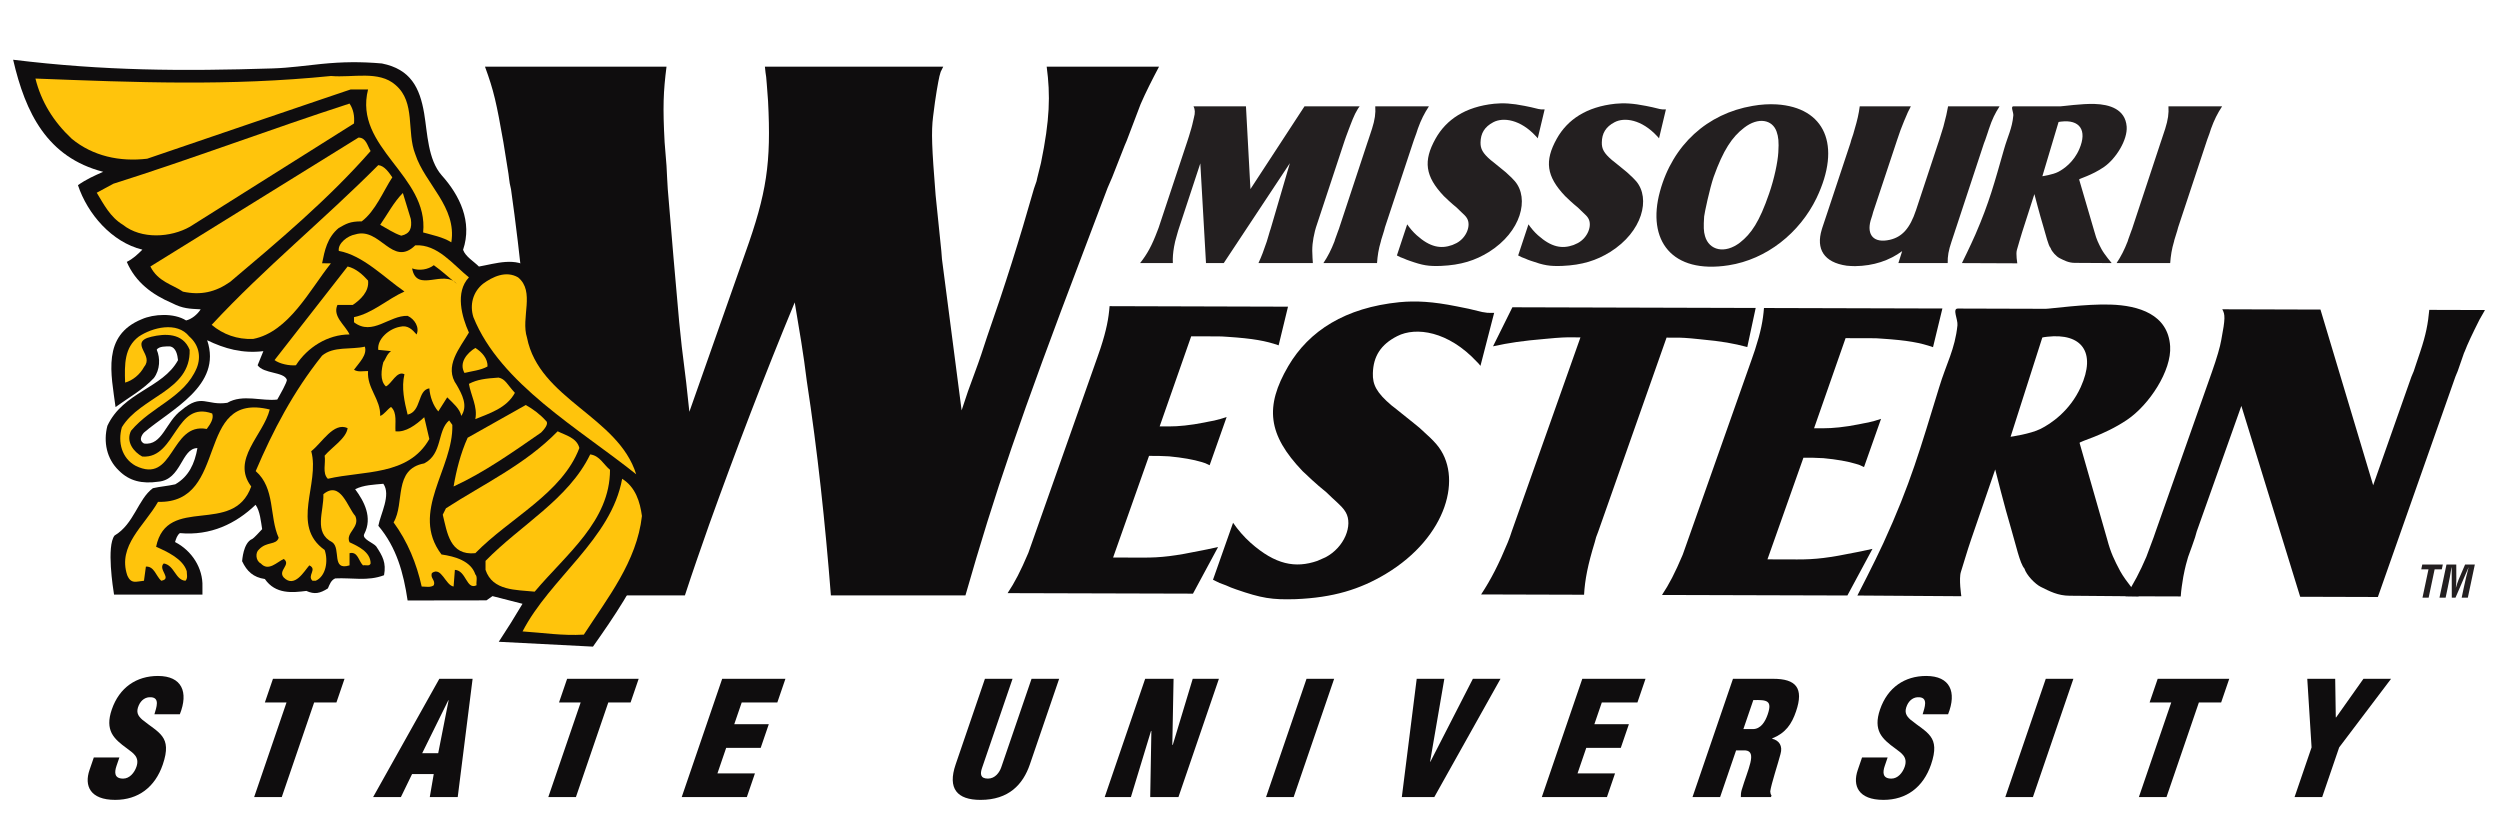
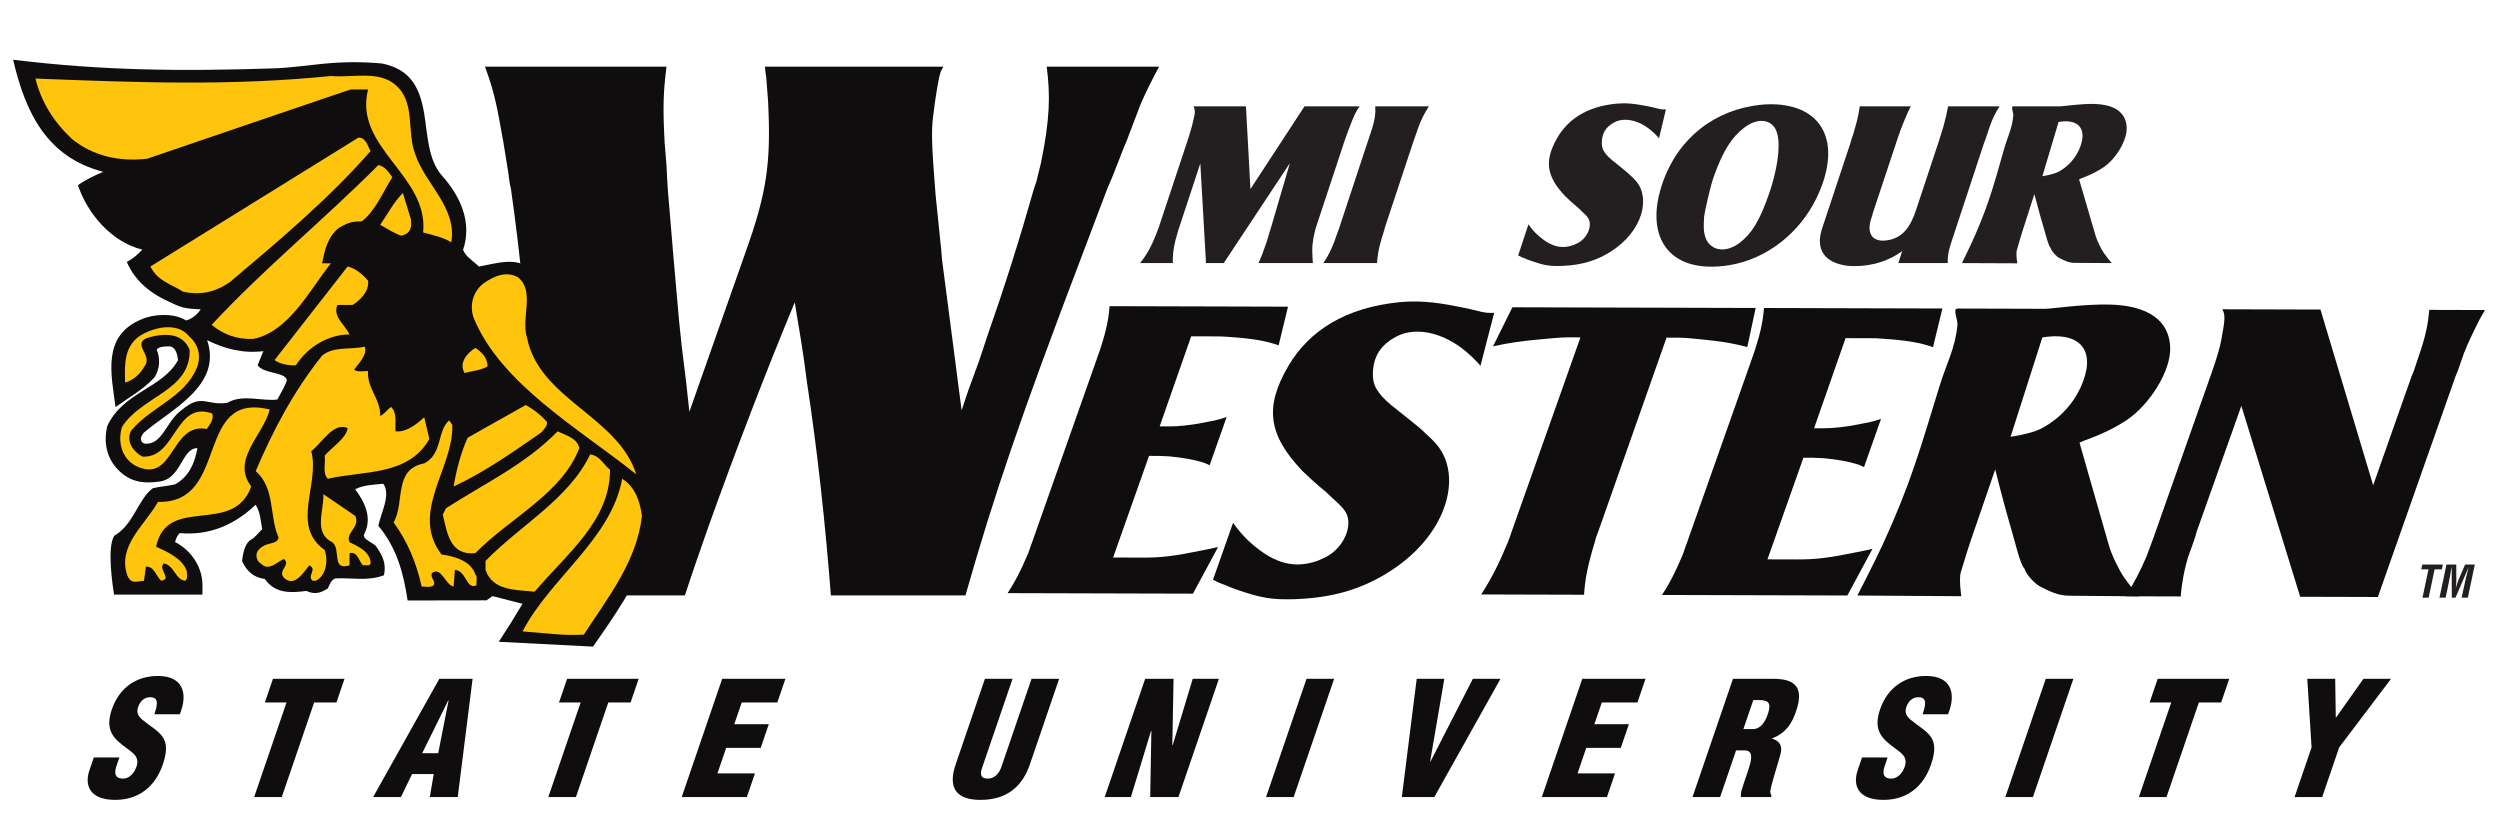
<svg xmlns="http://www.w3.org/2000/svg" width="784" height="257" viewBox="0 0 784 257" fill="none">
  <g clip-path="url(#clip0_10486_33427)">
    <mask id="mask0_10486_33427" style="mask-type:luminance" maskUnits="userSpaceOnUse" x="0" y="0" width="784" height="257">
      <path d="M783.408 0H0V256.467H783.408V0Z" fill="white" />
    </mask>
    <g mask="url(#mask0_10486_33427)">
      <path d="M367.805 82.505C367.725 80.798 367.868 79.225 368.185 77.388C368.297 76.839 368.409 76.293 368.52 75.748L368.762 74.859L369.45 72.401L369.785 71.373L376.421 51.236L378.2 82.505H383.768L404.509 51.169L398.587 71.373L398.4 71.99L398.27 72.338L397.85 73.769L397.26 75.748C396.322 78.546 395.651 80.32 394.655 82.505H411.713C411.704 81.96 411.619 81.482 411.61 80.932C411.377 77.59 411.614 75.543 412.378 72.401L412.629 71.516L412.642 71.445L421.665 44.14C421.96 43.317 422.29 42.294 423.064 40.314L423.587 38.951L424.235 37.311C424.726 36.082 425.236 35.13 425.687 34.375L425.973 33.901L426.389 33.352H409.085L392.139 59.294L390.735 33.352H374.29C374.763 34.308 374.857 35.331 374.401 36.967L373.888 39.157L373.619 40.176C372.985 42.361 372.641 43.456 372.337 44.341L363.363 71.373L362.97 72.401C361.223 77.044 359.757 79.703 357.531 82.505L367.805 82.505Z" fill="#231F20" />
      <path d="M431.837 82.505C431.993 80.249 432.301 78.135 433.048 75.681L433.137 75.261L434.049 72.338L434.317 71.306L443.143 44.68L443.465 43.728L444.162 41.816L444.654 40.314C445.637 37.584 446.674 35.537 448.104 33.352H431.283C431.43 35.604 431.166 37.517 430.264 40.381L429.16 43.728L428.834 44.68L419.949 71.579L419.936 71.65L419.672 72.338L418.685 75.065L418.501 75.681C417.465 78.34 416.432 80.387 415.016 82.505L431.837 82.505Z" fill="#231F20" />
-       <path d="M439.179 80.662L440.256 81.073C440.81 81.346 441.382 81.547 441.95 81.748C446.227 83.254 447.943 83.526 451.884 83.392C458.181 83.12 462.637 81.681 466.913 79.022C477.08 72.671 479.654 62.232 475.069 56.834C474.43 56.083 473.871 55.538 472.227 54.036C471.914 53.763 471.539 53.491 471.226 53.218L468.031 50.622L467.503 50.215C464.96 48.03 464.259 46.662 464.295 44.678C464.339 41.813 465.555 39.767 468.294 38.332C471.382 36.697 476.79 37.447 481.643 42.703C481.849 42.904 482.05 43.114 482.233 43.387L484.4 34.306H483.305L482.421 34.172L482.121 34.1L480.141 33.622C479.502 33.483 478.854 33.354 478.148 33.211C474.095 32.397 471.315 32.255 468.567 32.532C459.566 33.483 453.551 37.447 450.168 43.521C446.289 50.483 446.897 55.265 452.774 61.477C453.493 62.16 455.017 63.658 456.805 65.092C457.109 65.369 457.412 65.704 457.721 65.986C459.423 67.555 459.669 67.827 460.08 68.507C461.341 70.692 459.946 74.517 456.782 76.224C456.318 76.425 455.906 76.631 455.433 76.837C451.808 78.132 448.443 77.52 444.265 73.766C443.125 72.739 442.138 71.576 441.297 70.352L438.066 80.112L439.179 80.662Z" fill="#231F20" />
      <path d="M477.207 80.662L478.284 81.073C478.833 81.346 479.405 81.547 479.973 81.748C484.263 83.254 485.975 83.526 489.916 83.392C496.208 83.12 500.659 81.681 504.945 79.022C515.108 72.671 517.677 62.232 513.105 56.834C512.453 56.083 511.899 55.538 510.245 54.036C509.937 53.763 509.57 53.491 509.253 53.218L506.058 50.622L505.531 50.215C502.979 48.03 502.282 46.662 502.331 44.678C502.362 41.813 503.573 39.767 506.322 38.332C509.405 36.697 514.817 37.447 519.675 42.703C519.876 42.904 520.077 43.114 520.269 43.387L522.432 34.306H521.333L520.443 34.172L520.148 34.1L518.169 33.622C517.525 33.483 516.877 33.354 516.176 33.211C512.122 32.397 509.334 32.255 506.594 32.532C497.589 33.483 491.579 37.447 488.191 43.521C484.317 50.483 484.924 55.265 490.806 61.477C491.52 62.16 493.044 63.658 494.832 65.092C495.14 65.369 495.44 65.704 495.753 65.986C497.451 67.555 497.697 67.827 498.108 68.507C499.363 70.692 497.974 74.517 494.81 76.224C494.34 76.425 493.938 76.631 493.464 76.837C489.831 78.132 486.471 77.52 482.292 73.766C481.153 72.739 480.169 71.576 479.325 70.352L476.094 80.112L477.207 80.662Z" fill="#231F20" />
      <path fill-rule="evenodd" clip-rule="evenodd" d="M542.107 83.191C553.981 81.345 564.358 73.082 569.676 62.093C577.604 45.5 572.263 33.693 557.163 32.737C554.812 32.598 552.283 32.737 549.61 33.21C535.489 35.601 524.553 45.366 520.562 60.042C516.366 75.406 524.29 85.984 542.107 83.191ZM537.384 55.537C540.427 47.006 543.224 42.908 546.987 40.039C551.416 36.625 555.827 37.518 557.141 41.268C557.708 42.908 557.896 44.414 557.677 47.824C557.494 50.827 556.444 55.948 554.786 60.73C551.76 69.534 549.213 73.292 545.642 76.085C540.927 79.705 535.967 78.543 534.689 74.038C534.251 72.604 534.211 71.04 534.421 67.889C534.51 66.87 536.168 59.09 537.384 55.537Z" fill="#231F20" />
      <path d="M571.492 71.373L571.305 71.99C569.45 78.063 571.944 82.3 579.134 83.323C579.975 83.395 580.819 83.462 581.735 83.462C587.558 83.395 592.559 81.683 596.518 78.751L595.33 82.505H610.797C610.748 80.316 611.042 78.613 612.003 75.748L612.955 72.879L613.129 72.334L613.451 71.373L622.184 44.89L622.581 43.863L623.368 41.543L623.698 40.52C624.793 37.244 625.629 35.604 627.055 33.352H610.917C610.609 35.193 610.176 36.967 609.662 38.875C609.55 39.429 609.376 39.97 609.201 40.52L608.839 41.682L608.138 43.934L607.816 44.89L600.88 65.85C598.945 71.713 596.451 74.314 592.666 75.199C587.531 76.361 585.404 73.63 586.615 69.192L587.138 67.552L587.415 66.529L594.606 44.89L594.923 43.934L595.982 40.859L596.112 40.52C596.661 39.014 597.488 37.101 598.306 35.193C598.614 34.581 598.923 33.964 599.24 33.352H583.214C582.92 35.671 582.41 37.856 581.633 40.448L581.172 42.088L580.569 43.863L580.31 44.823L572.927 67.074L571.492 71.373Z" fill="#231F20" />
      <path fill-rule="evenodd" clip-rule="evenodd" d="M632.619 82.577C632.619 82.577 632.132 79.574 632.489 78.412C633.084 76.432 633.446 74.997 634.121 72.879L637.982 60.862C637.982 60.862 639.626 67.213 640.828 71.172C641.597 73.701 642.326 76.977 643.072 77.795C643.447 78.952 644.918 80.458 645.86 80.937C647.349 81.683 648.73 82.438 650.678 82.438L662.23 82.505C662.23 82.505 660.063 79.976 659.075 78.206C658.061 76.293 657.457 75.064 656.876 72.879L652.019 56.291C651.952 56.018 655.938 55.057 659.866 52.326C663.571 49.734 667.231 43.862 666.923 39.697C666.507 34.241 661.56 32.739 656.885 32.601C652.814 32.462 646.812 33.351 646.088 33.351H631.408C630.425 33.351 631.466 35.193 631.377 36.216C631.01 40.314 629.598 42.772 628.445 46.87C625.451 57.314 623.909 63.32 619.503 73.496C617.992 76.977 615.262 82.505 615.262 82.505L632.619 82.577ZM645.566 38.263C645.566 38.263 646.147 38.129 646.392 38.129C652.09 37.445 654.66 40.721 652.081 46.731C650.329 50.829 647.179 53.019 645.467 53.9C643.765 54.784 640.484 55.267 640.484 55.267L645.566 38.263Z" fill="#231F20" />
-       <path d="M680.574 82.505C680.735 80.249 681.048 78.135 681.79 75.681L681.879 75.261L682.786 72.338L683.064 71.306L691.885 44.68L692.202 43.728L692.904 41.816L693.396 40.314C694.383 37.584 695.42 35.537 696.85 33.352H680.025C680.172 35.604 679.9 37.517 679.006 40.381L677.897 43.728L677.576 44.68L668.691 71.579L668.682 71.65L668.41 72.338L667.427 75.065L667.239 75.681C666.202 78.34 665.17 80.387 663.758 82.505L680.574 82.505Z" fill="#231F20" />
      <path d="M759.626 177.029H766.071L765.749 178.549H763.497L761.624 187.42H759.694L761.57 178.549H759.305L759.626 177.029Z" fill="#231F20" />
      <path d="M766.95 187.421H765.02L767.218 177.031H770.288L770.306 181.849C770.306 182.64 770.244 183.449 770.154 184.253H770.186C770.503 183.221 770.713 182.532 770.99 181.849L773.055 177.031H776.111L773.913 187.421H771.982L772.675 184.15C773.113 182.09 773.595 180.025 774.15 177.961H774.123L770.047 187.421H768.881L768.854 177.961H768.787C768.47 180.025 768.076 182.09 767.638 184.15L766.95 187.421Z" fill="#231F20" />
      <path d="M37.438 237.543L36.54 240.162C35.816 242.289 35.861 244.17 38.618 244.17C40.634 244.17 42.144 242.338 42.788 240.461C43.856 237.346 41.697 236.157 39.914 234.776C37.778 233.239 36.004 231.809 35.025 229.928C34.091 228.051 33.939 225.776 35.052 222.514C37.438 215.542 42.841 211.98 49.531 211.98C57.061 211.98 59.175 217.026 56.395 223.997H48.423C49.066 221.821 50.184 218.854 47.395 218.657C45.675 218.51 44.303 219.497 43.547 221.128C42.537 223.354 43.284 224.489 44.602 225.678C47.136 227.756 49.5 229.038 50.876 230.92C52.253 232.797 52.588 235.268 51.046 239.768C48.611 246.887 43.319 250.842 36.133 250.842C28.21 250.842 26.387 246.391 28.062 241.498L29.417 237.543H37.438Z" fill="#0F0D0E" />
      <path d="M85.602 212.873H108.041L105.507 220.291H98.517L88.364 249.956H79.703L89.852 220.291H83.064L85.602 212.873Z" fill="#0F0D0E" />
      <path d="M117.016 249.954L137.774 212.871H148.209L143.543 249.954H134.78L136.022 242.737H129.229L125.726 249.954H117.016ZM140.692 219.597H140.594L132.398 236.208H137.421L140.692 219.597Z" fill="#0F0D0E" />
      <path d="M177.848 212.873H200.287L197.753 220.291H190.763L180.61 249.956H171.949L182.098 220.291H175.31L177.848 212.873Z" fill="#0F0D0E" />
      <path d="M213.789 249.954L226.476 212.871H246.309L243.771 220.29H232.603L230.266 227.109H241.094L238.556 234.527H227.728L224.988 242.536H236.75L234.212 249.954H213.789Z" fill="#0F0D0E" />
      <path d="M308.875 212.873H317.535L307.959 240.858C307.351 242.636 307.369 244.169 309.827 244.169C312.092 244.169 313.46 242.194 313.996 240.612L323.493 212.873H332.149L322.965 239.723C320.816 246.001 316.356 250.846 307.494 250.846C300.165 250.846 297.086 247.333 299.691 239.723L308.875 212.873Z" fill="#0F0D0E" />
      <path d="M361.073 229.187L360.939 229.285L354.656 249.954H346.438L359.125 212.871H368.031L367.638 233.589H367.786L374.038 212.871H382.252L369.564 249.954H360.707L361.073 229.187Z" fill="#0F0D0E" />
      <path d="M397.035 249.954L409.727 212.871H418.388L405.696 249.954H397.035Z" fill="#0F0D0E" />
      <path d="M439.613 249.954L444.279 212.871H452.944L448.471 238.88H448.569L461.895 212.871H470.561L449.802 249.954H439.613Z" fill="#0F0D0E" />
      <path d="M483.516 249.954L496.207 212.871H516.036L513.502 220.29H502.33L499.993 227.109H510.821L508.282 234.527H497.454L494.715 242.536H506.477L503.939 249.954H483.516Z" fill="#0F0D0E" />
      <path d="M539.43 249.952H530.773L543.461 212.873H556.108C563.191 212.873 565.756 215.738 563.231 223.107C561.882 227.062 559.978 229.877 555.764 231.562L555.732 231.66C557.958 232.206 559.102 233.886 558.369 236.456C557.605 239.419 555.473 245.8 555.147 248.173C555.174 248.665 555.272 249.112 555.545 249.456L555.379 249.952H545.927C545.919 249.259 545.954 248.566 546.164 247.825C547.134 244.562 548.376 241.497 548.913 239.222C549.445 236.947 549.261 235.468 547.295 235.316H544.439L539.43 249.952ZM546.723 228.644H549.677C552.184 228.644 553.569 226.32 554.351 224.045C555.857 219.644 554.101 219.447 549.838 219.545L546.723 228.644Z" fill="#0F0D0E" />
      <path d="M591.959 237.543L591.065 240.162C590.337 242.289 590.381 244.17 593.139 244.17C595.159 244.17 596.665 242.338 597.313 240.461C598.376 237.346 596.222 236.157 594.435 234.776C592.299 233.239 590.529 231.809 589.546 229.928C588.616 228.051 588.46 225.776 589.572 222.514C591.959 215.542 597.357 211.98 604.052 211.98C611.586 211.98 613.696 217.026 610.916 223.997H602.944C603.592 221.821 604.704 218.854 601.92 218.657C600.195 218.51 598.823 219.497 598.068 221.128C597.067 223.354 597.804 224.489 599.118 225.678C601.656 227.756 604.025 229.038 605.397 230.92C606.778 232.797 607.109 235.268 605.571 239.768C603.131 246.887 597.844 250.842 590.658 250.842C582.739 250.842 580.912 246.391 582.583 241.498L583.937 237.543H591.959Z" fill="#0F0D0E" />
      <path d="M628.867 249.954L641.554 212.871H650.215L637.528 249.954H628.867Z" fill="#0F0D0E" />
      <path d="M676.653 212.873H699.091L696.553 220.291H689.568L679.415 249.956H670.754L680.903 220.291H674.115L676.653 212.873Z" fill="#0F0D0E" />
      <path d="M732.502 224.986H732.601L741.172 212.875H749.837L733.566 234.38L728.239 249.954H719.578L724.91 234.38L723.56 212.875H732.319L732.502 224.986Z" fill="#0F0D0E" />
      <path d="M152.094 20.908H209.019C208.022 28.742 207.826 33.573 208.425 44.629L209.019 51.999L209.216 55.913L209.417 59.363C210.61 74.106 211.803 87.688 213.001 101.05L213.796 108.647L215.191 119.931L216.183 129.141L233.696 79.402C240.467 60.516 241.861 51.074 240.865 31.732L240.467 26.432L240.27 24.13L240.069 22.75L239.872 20.908H295.797L295.001 22.522L294.608 23.902C294.206 25.744 293.41 29.891 292.615 36.568C292.016 41.403 292.217 46.238 293.41 61.209L295.202 78.714L295.399 81.243L301.566 128.681L303.564 122.693L305.753 116.704C307.143 113.022 308.336 109.34 309.534 105.653C315.102 89.766 319.683 75.259 324.259 59.136L325.059 56.834L325.256 55.913C325.654 54.3 326.051 52.687 326.454 51.074C329.238 37.488 329.434 29.891 328.241 20.908H363.474C361.284 25.055 359.291 28.97 357.696 32.657L353.321 44.169L352.726 45.55L348.745 55.681L348.543 56.141L347.346 58.908C344.758 65.817 342.175 72.493 339.588 79.402C319.884 131.21 311.921 154.704 302.764 186.715H260.568C258.776 163.914 256.39 141.578 253.007 119.471C252.01 111.181 250.616 103.119 249.226 94.829C239.671 117.857 230.711 141.346 222.359 164.607C219.771 171.976 217.179 179.345 214.788 186.715H170.206C169.809 168.294 169.013 151.017 167.815 133.749C165.63 104.732 163.239 80.318 160.254 59.363L159.856 57.522L159.66 56.141L159.459 54.532L157.868 44.629C155.678 32.192 154.878 28.505 152.094 20.908Z" fill="#0F0D0E" />
      <path d="M315.984 186.007C318.232 182.637 320.051 179.134 322.487 173.387C322.799 172.515 323.108 171.635 323.416 170.764L344.152 112.019C344.496 111.018 344.831 110.017 345.144 109.146C346.976 103.515 347.673 99.891 347.964 96.012L403.919 96.173L400.979 108.297C397.033 106.912 392.948 106.147 384.904 105.624C383.778 105.499 382.518 105.495 381.369 105.49L373.558 105.468L363.668 133.721L366.658 133.725C369.527 133.734 373.289 133.368 377.624 132.51C378.594 132.259 379.662 132.139 380.753 131.893L382.701 131.392L384.676 130.776L379.34 145.898L377.986 145.268L376.806 144.888C374.335 144.133 370.796 143.499 366.626 143.11C365.478 143.105 364.472 142.98 363.319 142.976L360.334 142.967L349.068 174.839L358.372 174.866C364.231 174.884 368.248 174.397 377.285 172.542L381.99 171.555L374.116 186.168L315.984 186.007Z" fill="#0F0D0E" />
      <path d="M380.391 181.815L386.692 163.939C388.251 166.196 390.075 168.327 392.184 170.213C399.951 177.113 406.248 178.257 413.099 175.902C413.988 175.527 414.761 175.151 415.651 174.781C421.639 171.67 424.347 164.667 422.028 160.659C421.272 159.407 420.812 158.902 417.661 156.02C417.089 155.515 416.531 154.894 415.959 154.389C412.643 151.748 409.81 148.986 408.478 147.735C397.583 136.321 396.559 127.553 404.004 114.812C410.52 103.702 421.907 96.476 438.844 94.769C444.01 94.282 449.243 94.545 456.836 96.074C458.154 96.328 459.361 96.583 460.577 96.829L464.281 97.718L464.831 97.852L466.493 98.103L467.526 98.107H468.567L464.272 114.731C463.919 114.235 463.544 113.86 463.169 113.485C454.177 103.823 444.028 102.415 438.187 105.4C433.008 108.015 430.671 111.764 430.532 117.02C430.411 120.644 431.685 123.151 436.422 127.168L437.405 127.924L443.349 132.692C443.93 133.197 444.614 133.702 445.195 134.198C448.256 136.964 449.293 137.965 450.486 139.346C458.959 149.254 453.873 168.381 434.608 179.96C426.506 184.822 418.108 187.423 406.279 187.897C398.87 188.12 395.648 187.611 387.644 184.836C386.58 184.46 385.512 184.08 384.48 183.575L382.464 182.82L380.391 181.815Z" fill="#0F0D0E" />
      <path d="M468.212 108.606L474.285 96.361L550.583 96.576L547.951 108.834C543.607 107.69 540.184 107.051 533.32 106.412C528.605 105.898 527.108 105.894 525.843 105.889L522.63 105.88L501.188 166.751C500.706 167.878 500.335 169.004 500.089 170.13C497.975 177.003 497.023 181.754 496.764 186.509L464.48 186.415C467.609 181.669 470.08 176.798 472.86 170.05C473.338 168.923 473.709 167.802 474.071 166.676L495.629 105.804L492.407 105.791C491.142 105.786 489.649 105.782 484.6 106.273C477.454 106.881 473.298 107.489 468.212 108.606Z" fill="#0F0D0E" />
      <path d="M521.199 186.581C523.447 183.216 525.266 179.716 527.697 173.965C528.014 173.089 528.323 172.213 528.631 171.333L549.371 112.593C549.711 111.592 550.046 110.591 550.359 109.72C552.191 104.093 552.888 100.464 553.183 96.59L609.134 96.746L606.194 108.875C602.248 107.481 598.168 106.721 590.123 106.198C588.997 106.068 587.733 106.064 586.589 106.064L578.772 106.046L568.892 134.294L571.877 134.303C574.746 134.308 578.504 133.941 582.835 133.079C583.813 132.833 584.877 132.712 585.967 132.466L587.92 131.97L589.896 131.349L584.555 146.476L583.201 145.842L582.021 145.467C579.55 144.707 576.011 144.072 571.841 143.683C570.697 143.683 569.692 143.554 568.543 143.549L565.553 143.54L554.274 175.413L563.587 175.44C569.45 175.458 573.468 174.966 582.5 173.12L587.205 172.128L579.34 186.746L521.199 186.581Z" fill="#0F0D0E" />
      <path d="M582.473 186.756C582.473 186.756 587.724 176.639 590.646 170.266C599.182 151.648 602.216 140.646 608.106 121.519C610.363 114.02 613.094 109.524 613.854 102.016C614.041 100.14 612.155 96.761 613.988 96.761L641.57 96.841C642.951 96.841 654.226 95.251 661.868 95.519C670.662 95.791 679.922 98.571 680.557 108.586C681.039 116.219 674.032 126.962 666.994 131.695C659.557 136.678 652.04 138.407 652.157 138.908L660.867 169.336C661.93 173.345 663.034 175.602 664.893 179.11C666.694 182.368 670.712 187.007 670.712 187.007L649.024 186.823C645.346 186.81 642.785 185.429 639.988 184.044C638.227 183.163 635.519 180.406 634.844 178.274C633.454 176.773 632.154 170.762 630.777 166.123C628.605 158.861 625.696 147.22 625.696 147.22L618.13 169.216C616.803 173.095 616.097 175.723 614.939 179.347C614.238 181.47 615.073 186.975 615.073 186.975L582.473 186.756ZM630.518 136.972C630.518 136.972 636.694 136.114 639.925 134.497C643.161 132.879 649.109 128.893 652.519 121.394C657.506 110.396 652.756 104.376 642.021 105.601C641.561 105.596 640.47 105.846 640.47 105.846L630.518 136.972Z" fill="#0F0D0E" />
      <path d="M666.531 186.994C669.123 183.124 671.17 179.125 673.096 174.625L675.384 168.498L676.032 166.625L693.667 116.627C695.217 112.252 696.227 108.748 696.589 106.625C697.903 99.748 697.809 98.626 696.907 96.99L727.698 97.08L744.224 152.182L756.205 118.182L756.942 116.43L757.644 114.307L759.029 110.178C760.776 104.932 761.416 101.553 761.822 97.178L779.291 97.227C778.719 98.224 778.152 99.225 777.58 100.221C775.314 104.717 773.777 107.97 772.932 110.218L772.704 110.719L770.751 116.345L770.023 118.097L745.698 187.218L721.338 187.146L702.89 127.29L688.898 166.656L688.366 168.533L687.414 171.286L686.19 174.66C685.774 176.037 685.265 177.788 684.675 180.912C684.349 182.914 684.014 184.912 683.88 187.044L666.531 186.994Z" fill="#0F0D0E" />
      <path fill-rule="evenodd" clip-rule="evenodd" d="M82.591 110.12L80.79 114.544C82.689 117.256 89.004 116.55 89.938 119.049C90.179 119.705 87.623 124.094 86.957 125.296C82.211 125.908 76.107 123.495 71.298 126.315C64.693 127.32 63.33 123.213 56.966 128.594C52.015 132.093 50.96 139.887 45.15 139.083C42.974 137.876 45.15 135.659 45.15 135.659C53.561 128.42 69.774 120.979 64.97 106.701C70.377 109.315 75.986 110.924 82.591 110.12ZM133.018 35.569C134.069 41.781 134.162 50.026 138.529 54.991C144.164 61.265 148.195 69.542 145.219 78.35C145.983 80.49 148.606 81.983 150.188 83.588C155.479 82.658 161.803 80.432 166.549 84.338C172.524 92.691 167.384 104.985 172.828 112.595C186.726 130.181 216.06 145.643 203.543 172.859C199.23 183.571 192.567 193.434 185.953 202.783L156.413 201.263C159.001 197.349 161.463 193.389 163.859 189.349L154.443 186.94L152.552 188.272L127.826 188.308C126.534 179.678 124.402 171.737 118.651 164.891C119.321 161.177 122.691 155.211 120.215 151.712C117.333 151.993 114.012 152.069 111.38 153.423C114.168 157.169 116.921 162.272 114.231 167.465C113.404 169.02 116.988 170.182 117.954 171.313C119.992 174.387 121.167 176.479 120.434 180.389C115.286 182.351 110.415 181.122 105.128 181.386C103.81 181.931 103.354 183.33 102.826 184.523C100.328 186.109 98.648 186.462 96.069 185.314C91.685 185.872 86.381 186.4 83.06 181.578C79.44 181.046 77.434 179.191 75.923 175.992C75.923 175.992 76.049 174.369 76.455 172.886C76.826 171.558 77.572 169.614 79.15 168.998C79.557 168.814 81.46 166.763 82.211 165.945C81.836 163.675 81.545 160.212 80.147 158.308C73.962 164.234 66.038 168.068 56.408 167.183C55.523 167.863 55.219 168.971 54.893 169.981C60.184 172.689 63.692 178.199 63.486 183.969V186.462H35.761C35.466 184.608 33.352 171.286 35.922 167.948C42.062 164.319 43.273 156.512 47.943 153.102C50.24 152.561 52.631 152.422 54.96 151.882C59.236 149.419 61.06 145.362 61.909 140.517C56.81 140.566 56.966 150.447 49.633 151.059C44.543 151.792 40.556 150.854 37.307 147.592C33.428 143.914 32.374 138.56 33.674 133.537C38.679 122.847 51.014 121.801 55.827 112.948C55.657 111.335 55.232 108.971 53.284 108.627C52.211 108.627 49.789 108.538 49.154 109.686C50.303 112.332 50.2 115.947 48.256 118.552C44.869 122.195 40.234 124.755 36.235 127.656C34.881 117.31 31.878 105.213 44.484 100.096C48.158 98.46 54.553 98.076 58.361 100.493C60.094 100.091 61.869 98.652 62.932 97.008C59.384 96.811 57.364 96.811 53.945 95.05C47.778 92.418 42.5 88.548 39.761 82.126C41.745 81.134 43.095 79.838 44.65 78.292C35.042 75.946 27.431 67.07 24.446 58.07C27.015 56.251 29.536 55.12 32.365 53.883C14.78 49.333 7.987 35.439 4.121 18.734C32.548 22.211 56.957 22.359 85.465 21.456C90.966 21.282 95.622 20.558 100.82 20.048C107.434 19.396 113.056 19.32 119.759 19.901C128.764 21.706 131.655 27.498 133.018 35.569Z" fill="#0F0D0E" />
      <path d="M124.03 26.646C130.438 32.076 127.435 41.327 130.237 48.365C133.236 57.621 143.336 64.923 141.535 75.988C138.858 74.312 135.501 73.704 132.695 72.895C134.5 54.993 110.815 46.359 115.423 28.054H110.02C113.21 26.883 46.154 49.773 46.154 49.773C37.542 50.783 29.137 48.973 22.527 43.544C16.722 38.109 12.914 31.875 11.113 24.636C42.548 25.842 71.779 27.053 103.808 23.831C110.614 24.434 118.823 22.021 124.03 26.646Z" fill="#FFC40C" />
-       <path d="M111.018 38.715L59.567 71.102C53.561 74.516 44.35 75.119 38.545 70.494C34.541 68.081 32.539 64.059 30.336 60.439L35.542 57.623C60.367 49.776 84.79 40.53 109.615 32.477C110.817 34.291 111.219 36.302 111.018 38.715Z" fill="#FFC40C" />
      <path d="M116.224 47.366C103.013 62.448 87.193 75.725 72.178 88.395C67.575 91.617 62.972 92.672 57.368 91.461C54.163 89.249 49.534 88.368 47.156 83.573L112.42 43.143C114.82 43.143 115.223 45.757 116.224 47.366Z" fill="#FFC40C" />
      <path d="M123.032 55.611C120.27 59.776 117.794 66.144 113.433 69.424C109.728 69.397 108.526 70.206 106.216 71.498C102.609 74.519 101.814 78.541 101.009 82.563L103.771 82.585C97.166 90.83 90.601 104.09 79.388 106.293C74.383 106.498 69.981 104.885 66.375 101.873C82.99 83.975 101.411 69.084 118.626 51.785C120.628 51.991 122.031 54.203 123.032 55.611Z" fill="#FFC40C" />
      <path d="M128.835 68.684C129.237 71.5 128.638 73.31 125.832 73.913C123.432 73.109 121.43 71.696 119.227 70.499C121.443 67.312 123.459 63.415 126.337 60.52L128.835 68.684Z" fill="#FFC40C" />
-       <path d="M130.237 76.93C137.245 76.528 142.049 82.963 147.054 86.989C142.652 91.615 144.851 99.458 147.054 104.288C144.252 109.11 139.046 114.947 143.251 120.779C144.851 123.594 146.853 127.214 144.65 130.432C144.252 128.22 142.049 126.41 140.248 124.604L137.446 129.024C135.841 127.214 134.84 124.399 134.639 121.784C130.836 122.383 132.239 129.024 127.833 130.03C126.832 126.012 125.831 121.583 126.832 117.36C124.432 116.153 122.828 120.377 121.027 121.181C119.025 119.367 119.628 115.747 120.227 113.535C121.027 112.534 121.228 111.126 122.627 110.116L118.623 109.718C118.225 106.295 122.028 103.077 125.433 102.474C127.833 101.871 129.236 103.279 130.639 104.887C131.636 102.68 130.036 100.061 127.833 99.055C122.028 98.854 116.822 105.491 111.016 101.066V99.458C116.822 98.251 121.425 93.831 126.832 91.414C120.428 86.989 113.854 80.089 106.244 78.682C105.882 76.335 109.014 73.913 111.419 73.511C119.226 71.098 123.029 83.973 130.237 76.93Z" fill="#FFC40C" />
      <path d="M143.253 89C139.048 84.37 130.642 92.016 129.238 84.169C131.437 84.978 134.243 84.576 136.044 83.168C138.846 85.179 140.451 86.788 143.253 89Z" fill="#0F0D0E" />
      <path d="M115.423 87.992C115.826 91.415 113.019 94.025 110.619 95.634H105.815C104.211 99.254 108.215 101.873 109.618 104.885C102.812 104.885 96.404 108.911 92.802 114.546C90.799 114.743 87.698 114.126 86.094 112.924L109.015 83.572C111.62 84.171 113.823 86.182 115.423 87.992Z" fill="#FFC40C" />
      <path d="M165.271 105.894C169.075 125.204 193.899 130.639 199.508 148.738C181.69 134.46 156.861 120.378 148.455 99.459C147.257 95.638 148.254 91.616 151.458 89.001C154.461 86.789 158.666 84.774 162.469 86.986C167.872 91.415 163.269 99.66 165.271 105.894Z" fill="#FFC40C" />
      <path d="M59.47 109.705C57.347 104.32 51.676 104.593 47.484 105.598C43.752 106.456 44.034 108.016 44.874 109.777C45.066 110.184 45.29 110.608 45.486 111.041C45.679 111.475 45.84 111.908 45.929 112.346C46.103 113.2 45.983 114.112 45.2 115.032C43.9 117.459 41.616 119.314 39.234 119.984C39.042 114.259 38.966 108.977 43.525 105.545C47.725 102.725 55.515 100.687 59.345 105.505C62.254 108.029 63.197 111.712 61.686 115.434C59.72 120.078 56.225 123.05 52.382 125.834C50.451 127.232 48.449 128.569 46.528 130.039C44.593 131.518 42.711 133.158 41.093 135.093C39.373 138.548 41.965 141.743 44.606 143.173C47.39 143.37 49.374 142.275 51.023 140.648C51.846 139.844 52.583 138.901 53.285 137.918C53.986 136.939 54.652 135.907 55.336 134.91C58.044 130.942 60.846 127.635 66.544 129.668C67.129 131.205 66.012 132.944 64.841 134.526C61.981 133.972 59.89 134.803 58.196 136.278C57.334 137.024 56.578 137.927 55.877 138.887C55.18 139.844 54.523 140.863 53.857 141.85C51.216 145.787 48.561 149.054 42.488 146.056C38.242 143.727 36.848 138.704 38.22 133.976C39.695 131.558 41.742 129.677 44.034 127.952C46.331 126.213 48.829 124.703 51.131 123.094C55.752 119.863 59.675 116.212 59.47 109.705Z" fill="#FFC40C" />
      <path d="M114.42 108.711C115.224 111.325 112.619 113.739 111.014 115.951C112.216 116.755 113.821 116.357 115.421 116.357C115.018 121.787 119.425 125.201 119.224 130.435C120.426 130.032 121.427 128.419 122.629 127.619C124.631 129.429 123.831 132.642 124.028 135.256C127.232 135.659 130.436 133.245 133.042 130.837L134.641 137.674C128.032 149.338 114.017 147.528 102.809 150.143C101.004 148.333 102.206 145.316 101.808 142.898C104.011 140.284 108.614 137.473 109.012 134.255C104.61 132.244 101.004 138.881 97.603 141.491C100.409 151.751 90.993 164.827 101.808 172.469C103.01 175.892 102.206 180.714 99.006 182.127H98.001C96.2 180.518 99.605 178.502 97 177.3C95.4 179.11 92.397 184.54 88.996 181.117C86.994 178.904 91.396 177.099 88.996 175.289C86.793 176.29 84.192 179.311 81.787 176.697C80.188 175.892 80 173.327 81.202 172.322C83.696 169.685 86.591 171.062 87.396 168.648C84.388 162.012 86.395 153.163 80.188 147.734C85.59 135.06 91.994 122.793 101.004 111.526C104.61 108.51 110.018 109.717 114.42 108.711Z" fill="#FFC40C" />
      <path d="M152.865 114.943C150.661 116.15 148.056 116.355 145.656 116.954C143.855 113.741 146.456 110.72 149.057 109.111C151.059 110.318 153.061 112.535 152.865 114.943Z" fill="#FFC40C" />
-       <path d="M161.468 123.194C158.867 128.02 153.464 129.629 149.057 131.439C149.857 127.618 147.654 123.998 147.051 120.378C149.746 118.966 152.244 118.707 156.355 118.412C158.509 118.868 159.01 120.526 161.468 123.194Z" fill="#FFC40C" />
      <path d="M171.079 131.843C172.013 132.486 171.548 133.76 169.676 135.659C160.666 141.898 151.858 148.132 142.25 152.561C143.05 147.734 144.453 142.099 146.656 137.268L164.872 127.012C167.079 128.218 169.479 130.028 171.079 131.843Z" fill="#FFC40C" />
      <path d="M84.591 128.421C82.589 136.465 72.377 144.107 78.786 152.557C73.177 168.248 52.357 154.975 48.956 171.465C52.558 173.074 57.362 175.286 58.564 179.107C58.564 180.113 58.966 181.319 58.162 182.124C54.962 181.923 54.761 177.297 51.36 176.694C49.358 178.504 54.162 181.525 50.56 182.124C48.956 180.716 48.352 177.498 45.752 177.695L45.148 182.124C42.748 182.325 41.113 183.295 39.897 180.39C36.814 171.108 45.251 164.923 49.554 157.384C72.176 157.991 60.767 122.589 84.591 128.421Z" fill="#FFC40C" />
      <path d="M141.851 133.247C142.248 146.926 128.435 160.606 138.445 173.879C142.651 174.486 147.656 175.894 149.059 180.117C149.854 180.922 149.256 182.526 149.457 183.531C146.252 185.145 146.252 178.906 142.651 178.705L142.248 183.934C139.647 183.531 138.445 177.498 135.438 179.715C134.843 181.319 136.644 181.927 136.045 183.531C135.044 184.34 133.44 183.934 132.238 183.934C130.638 176.694 127.836 169.857 123.43 163.823C127.036 157.786 123.233 147.132 133.042 145.318C138.847 142.301 137.042 135.061 140.85 131.844L141.851 133.247Z" fill="#FFC40C" />
      <path d="M181.691 140.491C176.284 154.774 159.87 162.415 149.059 173.476C141.051 174.285 140.251 167.045 138.848 161.41L139.849 159.399C151.66 151.753 164.674 145.72 174.881 135.258C177.285 136.469 180.887 137.269 181.691 140.491Z" fill="#FFC40C" />
      <path d="M191.298 147.326C191.298 163.419 177.685 173.671 167.675 185.545C161.87 184.941 154.46 185.344 152.262 178.703V175.892C163.269 164.621 178.284 156.582 185.09 142.5C188.094 142.902 189.296 145.718 191.298 147.326Z" fill="#FFC40C" />
      <path d="M201.311 161.811C199.711 176.094 190.501 187.556 183.091 199.019C176.285 199.422 170.279 198.42 163.875 198.014C172.482 181.318 191.703 169.051 195.108 150.143C199.309 152.761 200.712 157.387 201.311 161.811Z" fill="#FFC40C" />
-       <path d="M111.423 161.812C113.022 165.432 108.214 167.046 109.617 170.058C112.222 171.264 116.227 173.074 116.227 176.699C115.824 177.7 114.823 177.096 113.827 177.297C112.424 175.894 112.222 172.873 109.617 173.476V177.297C103.812 179.107 107.016 172.069 104.214 170.058C98.208 167.046 101.609 160.405 101.412 154.975C106.815 150.546 109.018 159.198 111.423 161.812Z" fill="#FFC40C" />
+       <path d="M111.423 161.812C113.022 165.432 108.214 167.046 109.617 170.058C112.222 171.264 116.227 173.074 116.227 176.699C115.824 177.7 114.823 177.096 113.827 177.297C112.424 175.894 112.222 172.873 109.617 173.476V177.297C103.812 179.107 107.016 172.069 104.214 170.058C98.208 167.046 101.609 160.405 101.412 154.975Z" fill="#FFC40C" />
    </g>
  </g>
  <defs>
    <clipPath id="clip0_10486_33427">
      <rect width="783.408" height="256.467" fill="white" />
    </clipPath>
  </defs>
</svg>